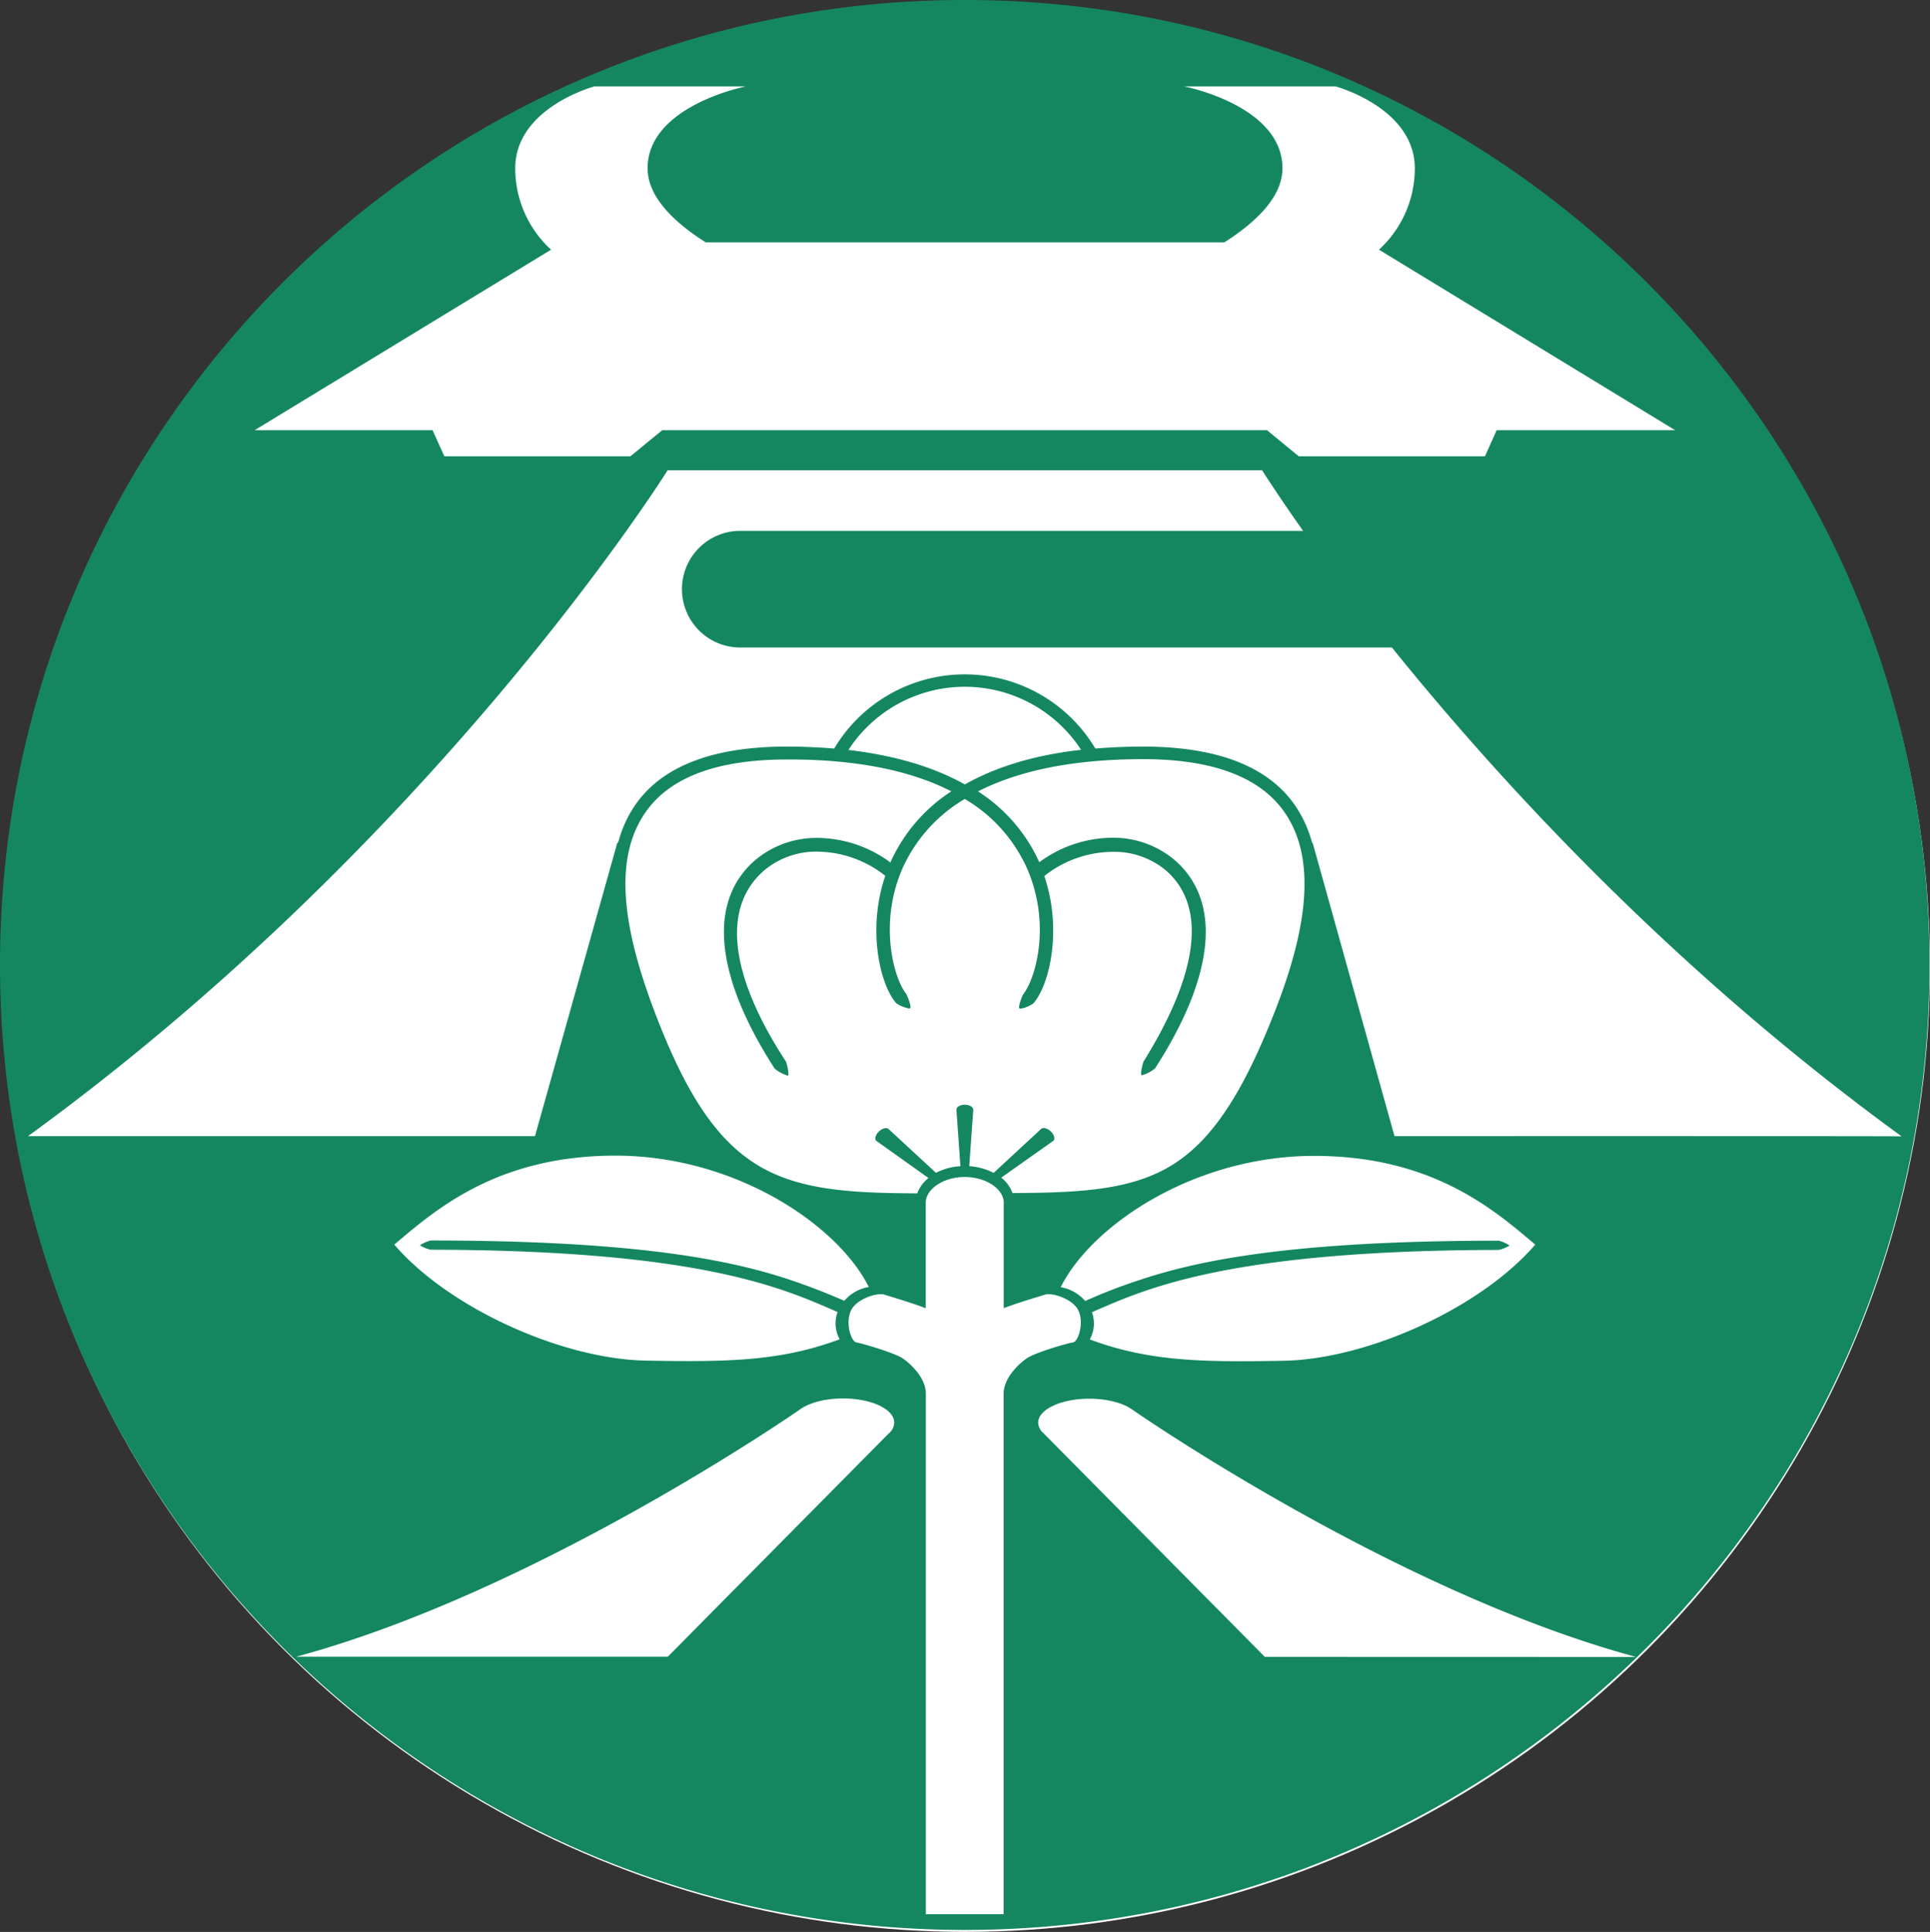
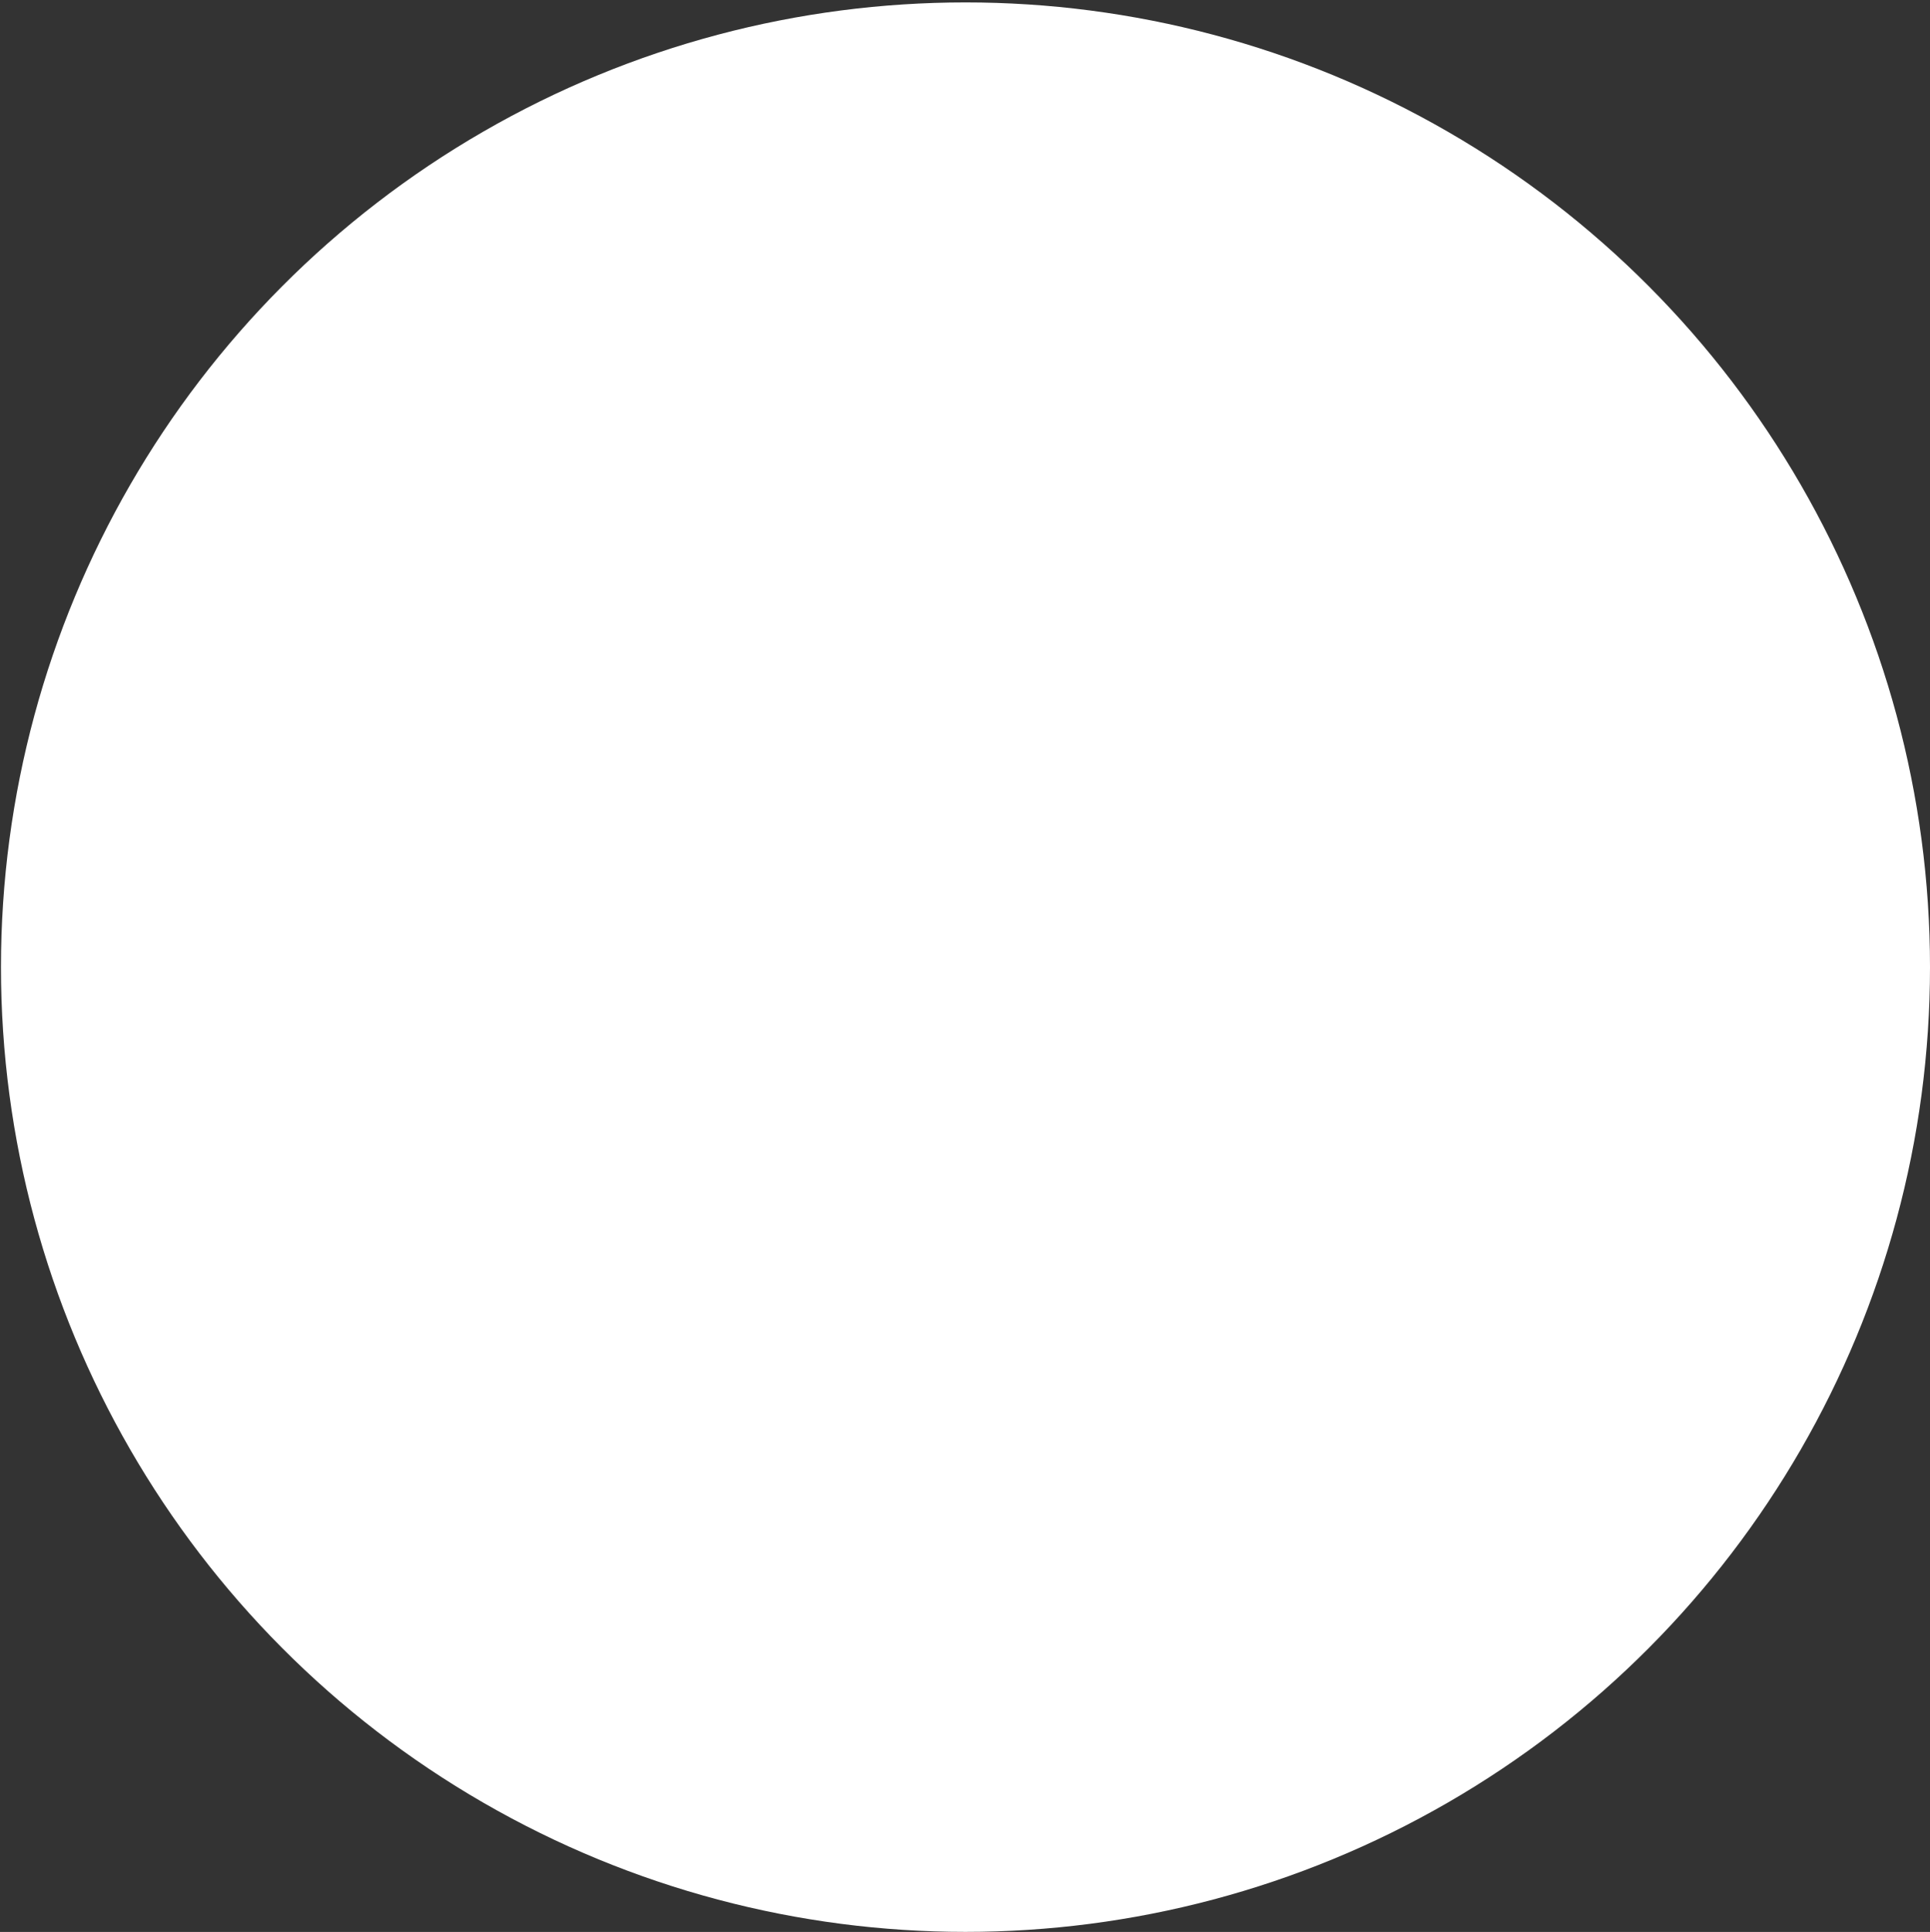
<svg xmlns="http://www.w3.org/2000/svg" viewBox="0 0 376.91 377.2">
  <rect x="0" y="0" width="376.91" height="377.2" fill="#333333" stroke="none" />
  <defs>
    <style>.cls-1{fill:#fff;}.cls-2{fill:#148761;}</style>
  </defs>
  <g id="レイヤー_2" data-name="レイヤー 2">
    <g id="レイヤー_1-2" data-name="レイヤー 1">
      <circle class="cls-1" cx="188.55" cy="188.83" r="188.36" />
-       <path class="cls-2" d="M188.42,0C84.36,0,0,84.36,0,188.41s84.36,188.4,188.42,188.4,188.41-84.35,188.41-188.4S292.48,0,188.42,0Zm-80.8,48.75a21.53,21.53,0,0,1-7-15.88c0-11.86,15.46-16,15.46-16h29.58s-19.19,3.74-19.19,16c0,5.84,5.7,10.88,11.34,14.44H239.1c5.64-3.56,11.35-8.6,11.35-14.44,0-12.3-19.2-16-19.2-16h29.58s15.47,4.18,15.47,16a21.53,21.53,0,0,1-7,15.88L327.15,84H292.28L290,89.09H253.64L247.44,84H129.32l-6.21,5.09H86.78L84.48,84H49.72Zm66.06,231-43.26,43.71H57.86c47.25-12.73,98.25-48.19,98.25-48.19,1.76-1.34,4.92-2.23,8.52-2.23,5.54,0,10,2.1,10,4.69A2.86,2.86,0,0,1,173.68,279.78Zm12.13-125.26a32.14,32.14,0,0,0-11.91,13.86l0,.05a24.26,24.26,0,0,0-14.2-4.8,18.59,18.59,0,0,0-12.34,4.44c-9.16,8.06-7.76,22.48,3.93,40.61a7.55,7.55,0,0,0,2.46,1.34h.09l.06,0c.29-.23-.32-2.58-.4-2.7-11-16.82-12.57-30-4.41-37.22a15.77,15.77,0,0,1,10.61-3.79A21.68,21.68,0,0,1,172.89,171c-3.6,10.51-1,21.38,2.17,24.9a6.69,6.69,0,0,0,2.48,1,.32.32,0,0,0,.2-.06c.33-.29-.64-2.62-.74-2.75-2.53-3.15-5.43-14-.7-24.66A29.89,29.89,0,0,1,188.41,156a29.86,29.86,0,0,1,12.12,13.46c4.72,10.68,1.87,21.33-.7,24.67-.15.18-1.07,2.45-.74,2.74a.33.33,0,0,0,.21.07,6.33,6.33,0,0,0,2.47-1c3.17-3.53,5.75-14.41,2.17-24.9a21.68,21.68,0,0,1,13.21-4.72A15.77,15.77,0,0,1,227.76,170c7.9,7,6.38,19.83-4.41,37.22-.17.29-.72,2.5-.4,2.71l.07,0h.06a7.57,7.57,0,0,0,2.48-1.32c11.69-18.13,13.09-32.55,3.93-40.61a18.62,18.62,0,0,0-12.34-4.44,24.26,24.26,0,0,0-14.2,4.8l0-.05A32.1,32.1,0,0,0,191,154.52c8.15-4.18,19-6.3,32.24-6.3,13.61,0,22.92,3.52,27.68,10.46,5.61,8.18,5.07,20.61-1.65,38-6.5,16.85-12.65,26.09-20.54,30.89s-17.94,5.32-31,5.36a6.68,6.68,0,0,0-2.2-3l10.16-7.18c.44-.38.18-1.19-.45-1.81s-1.49-.9-1.93-.51L194.05,229a12,12,0,0,0-4.77-1.31l.79-11c0-.59-.78-1-1.65-1s-1.64.4-1.64,1l.78,11a11.82,11.82,0,0,0-4.77,1.3l-9.26-8.55c-.44-.39-1.3-.1-1.92.51s-.89,1.43-.45,1.81L181.32,230a6.66,6.66,0,0,0-2.18,3c-12.6-.07-22.89-.53-31.06-5.44s-14.28-14.1-20.53-30.79c-6.69-17.87-7.16-30-1.49-38.17,4.74-6.84,14-10.31,27.52-10.31C166.83,148.22,177.67,150.34,185.81,154.52Zm-20.11-8.09a27.11,27.11,0,0,1,45.43,0c-9,1-16.62,3.31-22.7,6.76C182.34,149.75,174.69,147.47,165.7,146.43ZM213.24,256.2l.88-.38c10.16-4.41,26.7-11.7,78.58-11.78a6.75,6.75,0,0,0,2-.8l.11-.06-.1-.06a6.6,6.6,0,0,0-2-.88h-.12c-40.27,0-58.74,3.87-70.15,7.71-4.26,1.39-7.51,2.73-10.38,4l-.14.06a8,8,0,0,0-4.78-2.69c6.11-12.21,26.19-25.64,49.5-25.64S292,236.43,299.82,243c-10.64,12.36-32.7,22.37-49.13,22.68s-26.44.07-37.86-4.16A6.46,6.46,0,0,0,213.24,256.2Zm-43.57-4.92a8,8,0,0,0-4.78,2.69l-.14-.06c-2.87-1.23-6.12-2.57-10.38-4-11.41-3.84-29.88-7.71-70.15-7.71H84.1a6.6,6.6,0,0,0-2,.88l-.1.06.11.06a6.75,6.75,0,0,0,2,.8c51.88.08,68.42,7.37,78.58,11.78l.88.38a6.46,6.46,0,0,0,.41,5.33c-11.42,4.23-21.44,4.47-37.86,4.16S87.63,255.37,77,243c7.82-6.58,19.87-17.37,43.18-17.37S163.56,239.07,169.67,251.28ZM196,272.13V373.74H180.81V272.13c0-3.15-3-5.89-4.56-6.94s-7.94-2.92-9-3.09-2.16-3.75-1.11-6.13,5.19-3.64,6.57-3.2c1.21.39,5.14,1.53,8.08,2.65V234.8c0-2.58,3.39-5,7.61-5s7.62,2.4,7.62,5v20.61c2.93-1.12,6.85-2.25,8.06-2.64,1.38-.44,5.52.83,6.57,3.2s-.06,6-1.11,6.13-7.43,2-9,3.09S196,269,196,272.13Zm51,51.36-43.26-43.71a2.86,2.86,0,0,1-1-2c0-2.59,4.48-4.69,10-4.69,3.61,0,6.76.89,8.53,2.23,0,0,51,35.46,98.24,48.19Zm25.33-101.67h0l-15.91-57a1.13,1.13,0,0,0-.21-.39,23.89,23.89,0,0,0-3.28-7.15c-5.24-7.63-15.23-11.51-29.68-11.51-3.33,0-6.43.14-9.34.38a29.69,29.69,0,0,0-51,0c-2.9-.24-6-.38-9.31-.38-14.36,0-24.28,3.82-29.51,11.35a23.11,23.11,0,0,0-3.32,7.24,1,1,0,0,0-.29.46l-16,57h0c-55.82,0-98.91,0-99,0,80-58.16,124.9-130,124.9-130H246.48s2.74,4.37,8,11.83H144.23a11.39,11.39,0,0,0,0,22.77h127.6c21.06,26.13,54.81,62.93,99.54,95.45C371.24,221.81,328.16,221.82,272.33,221.82Z" />
    </g>
  </g>
</svg>